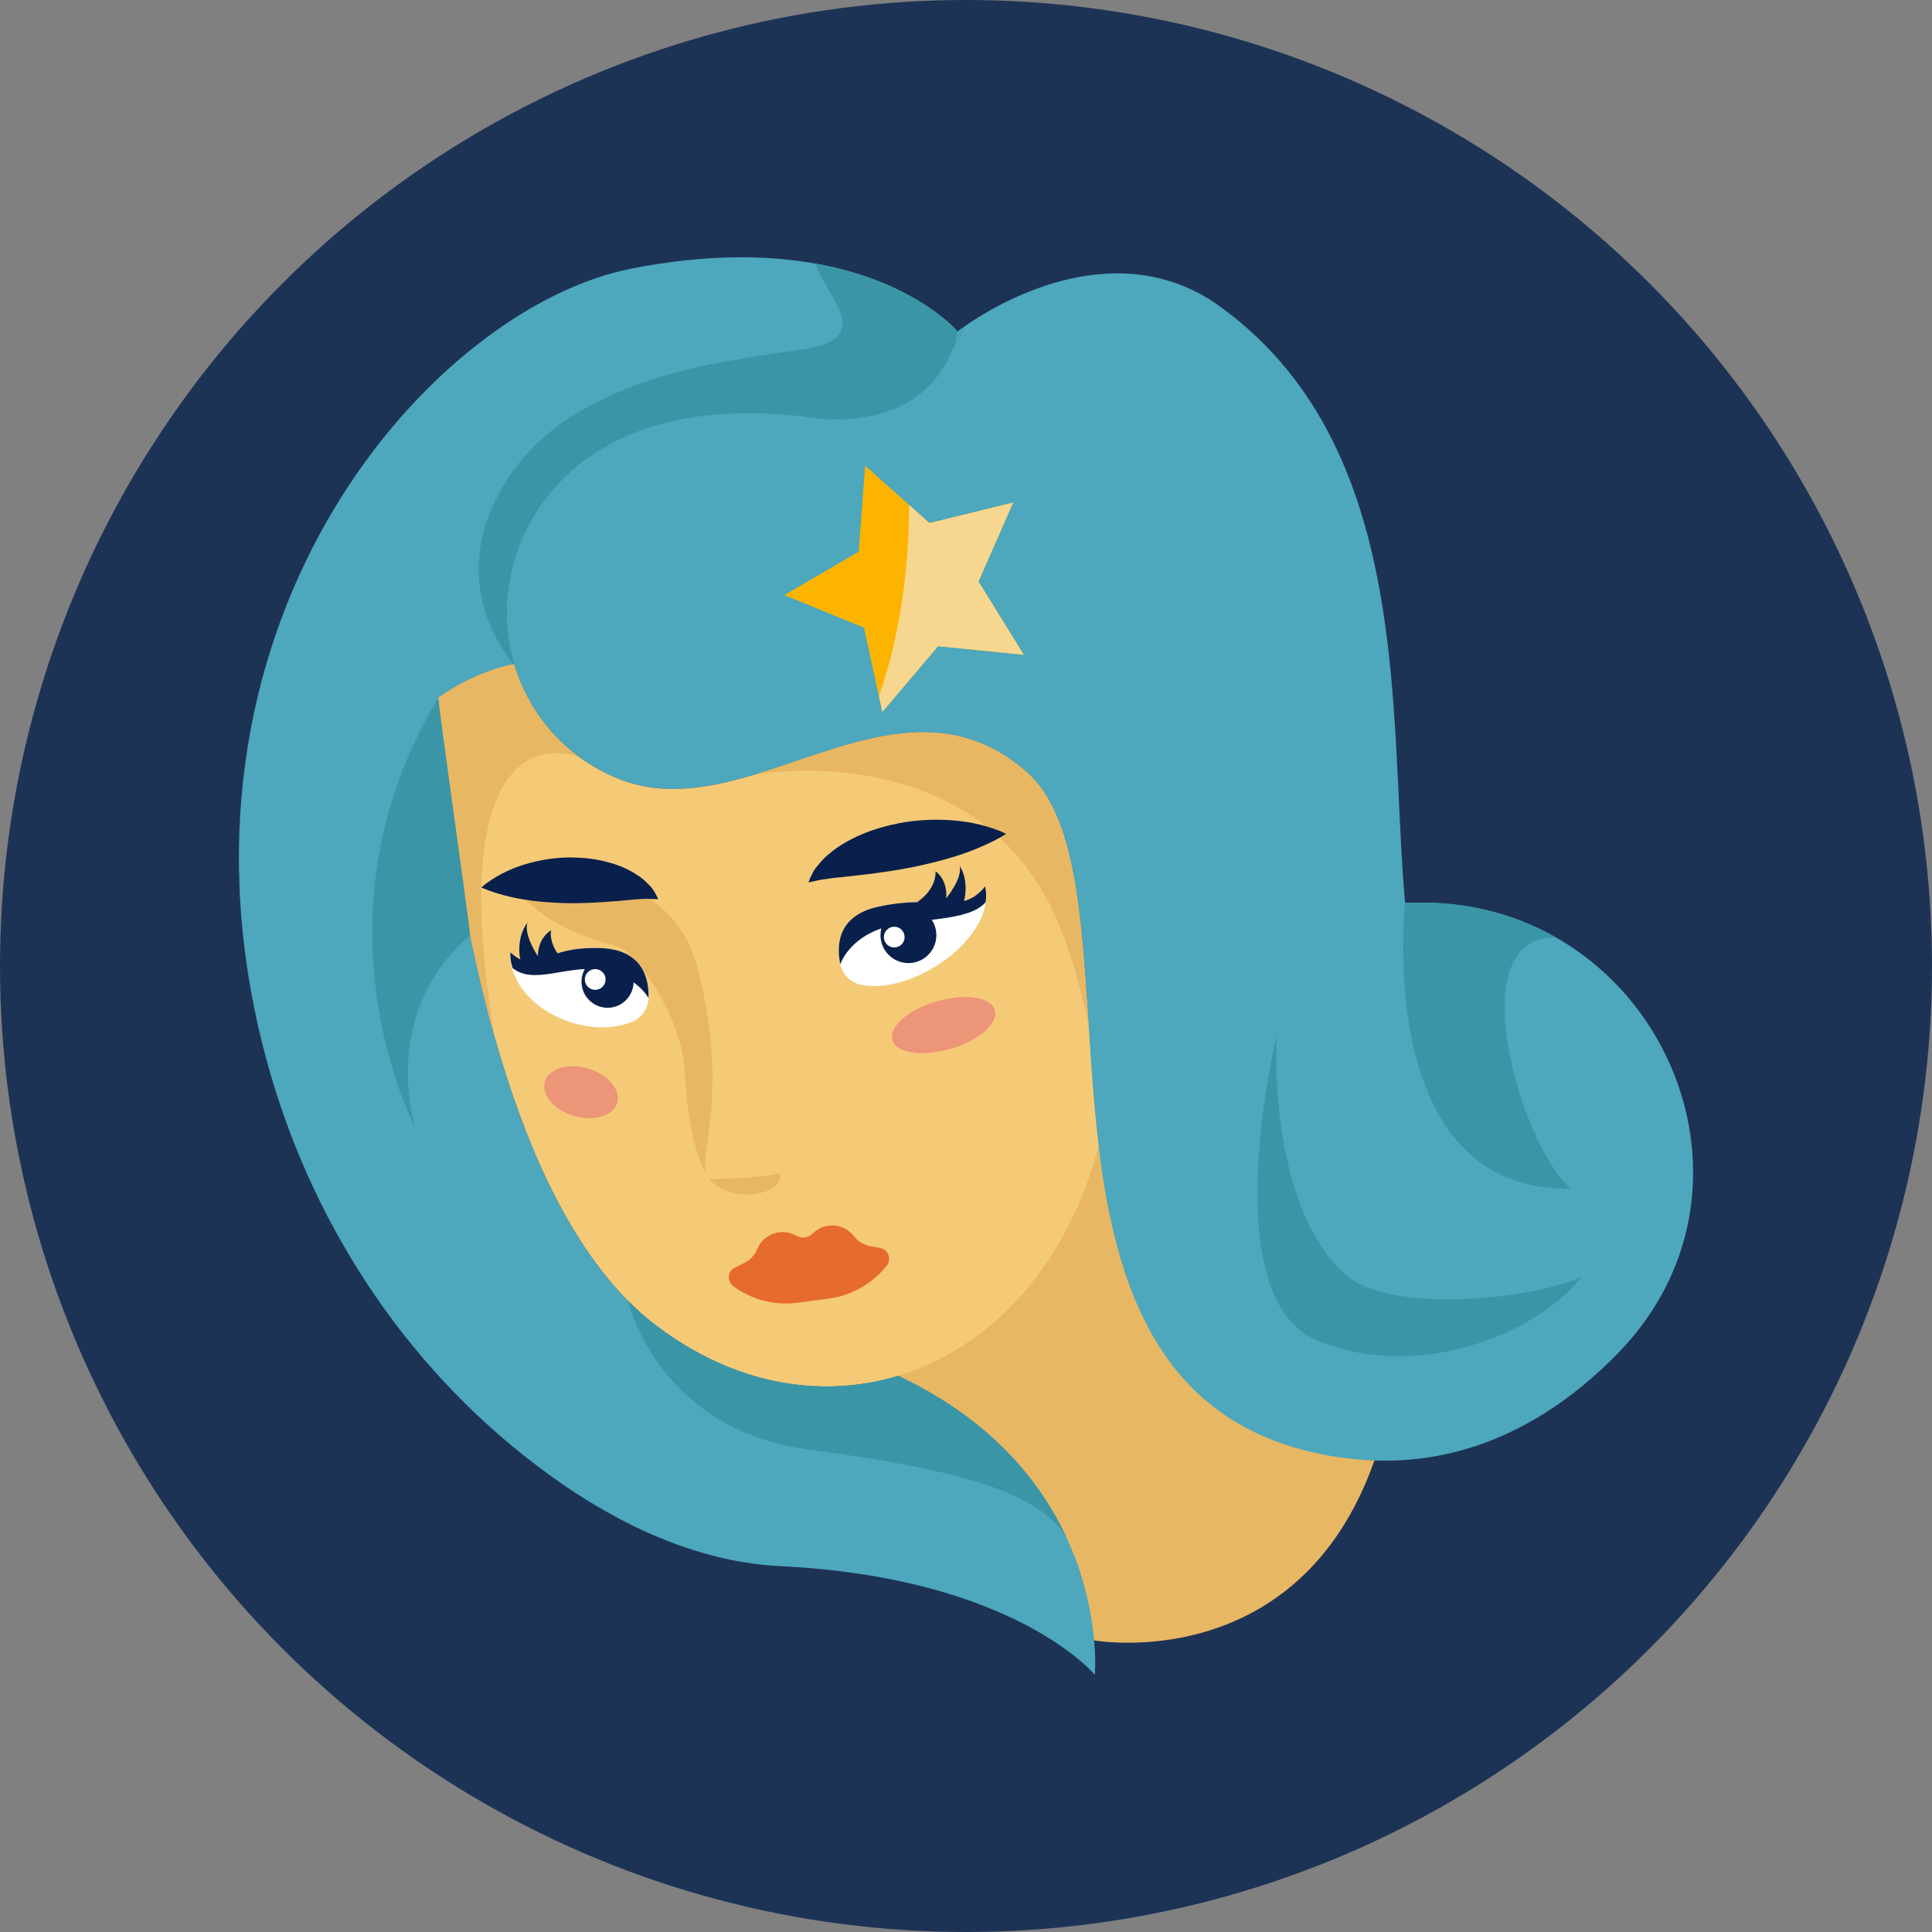
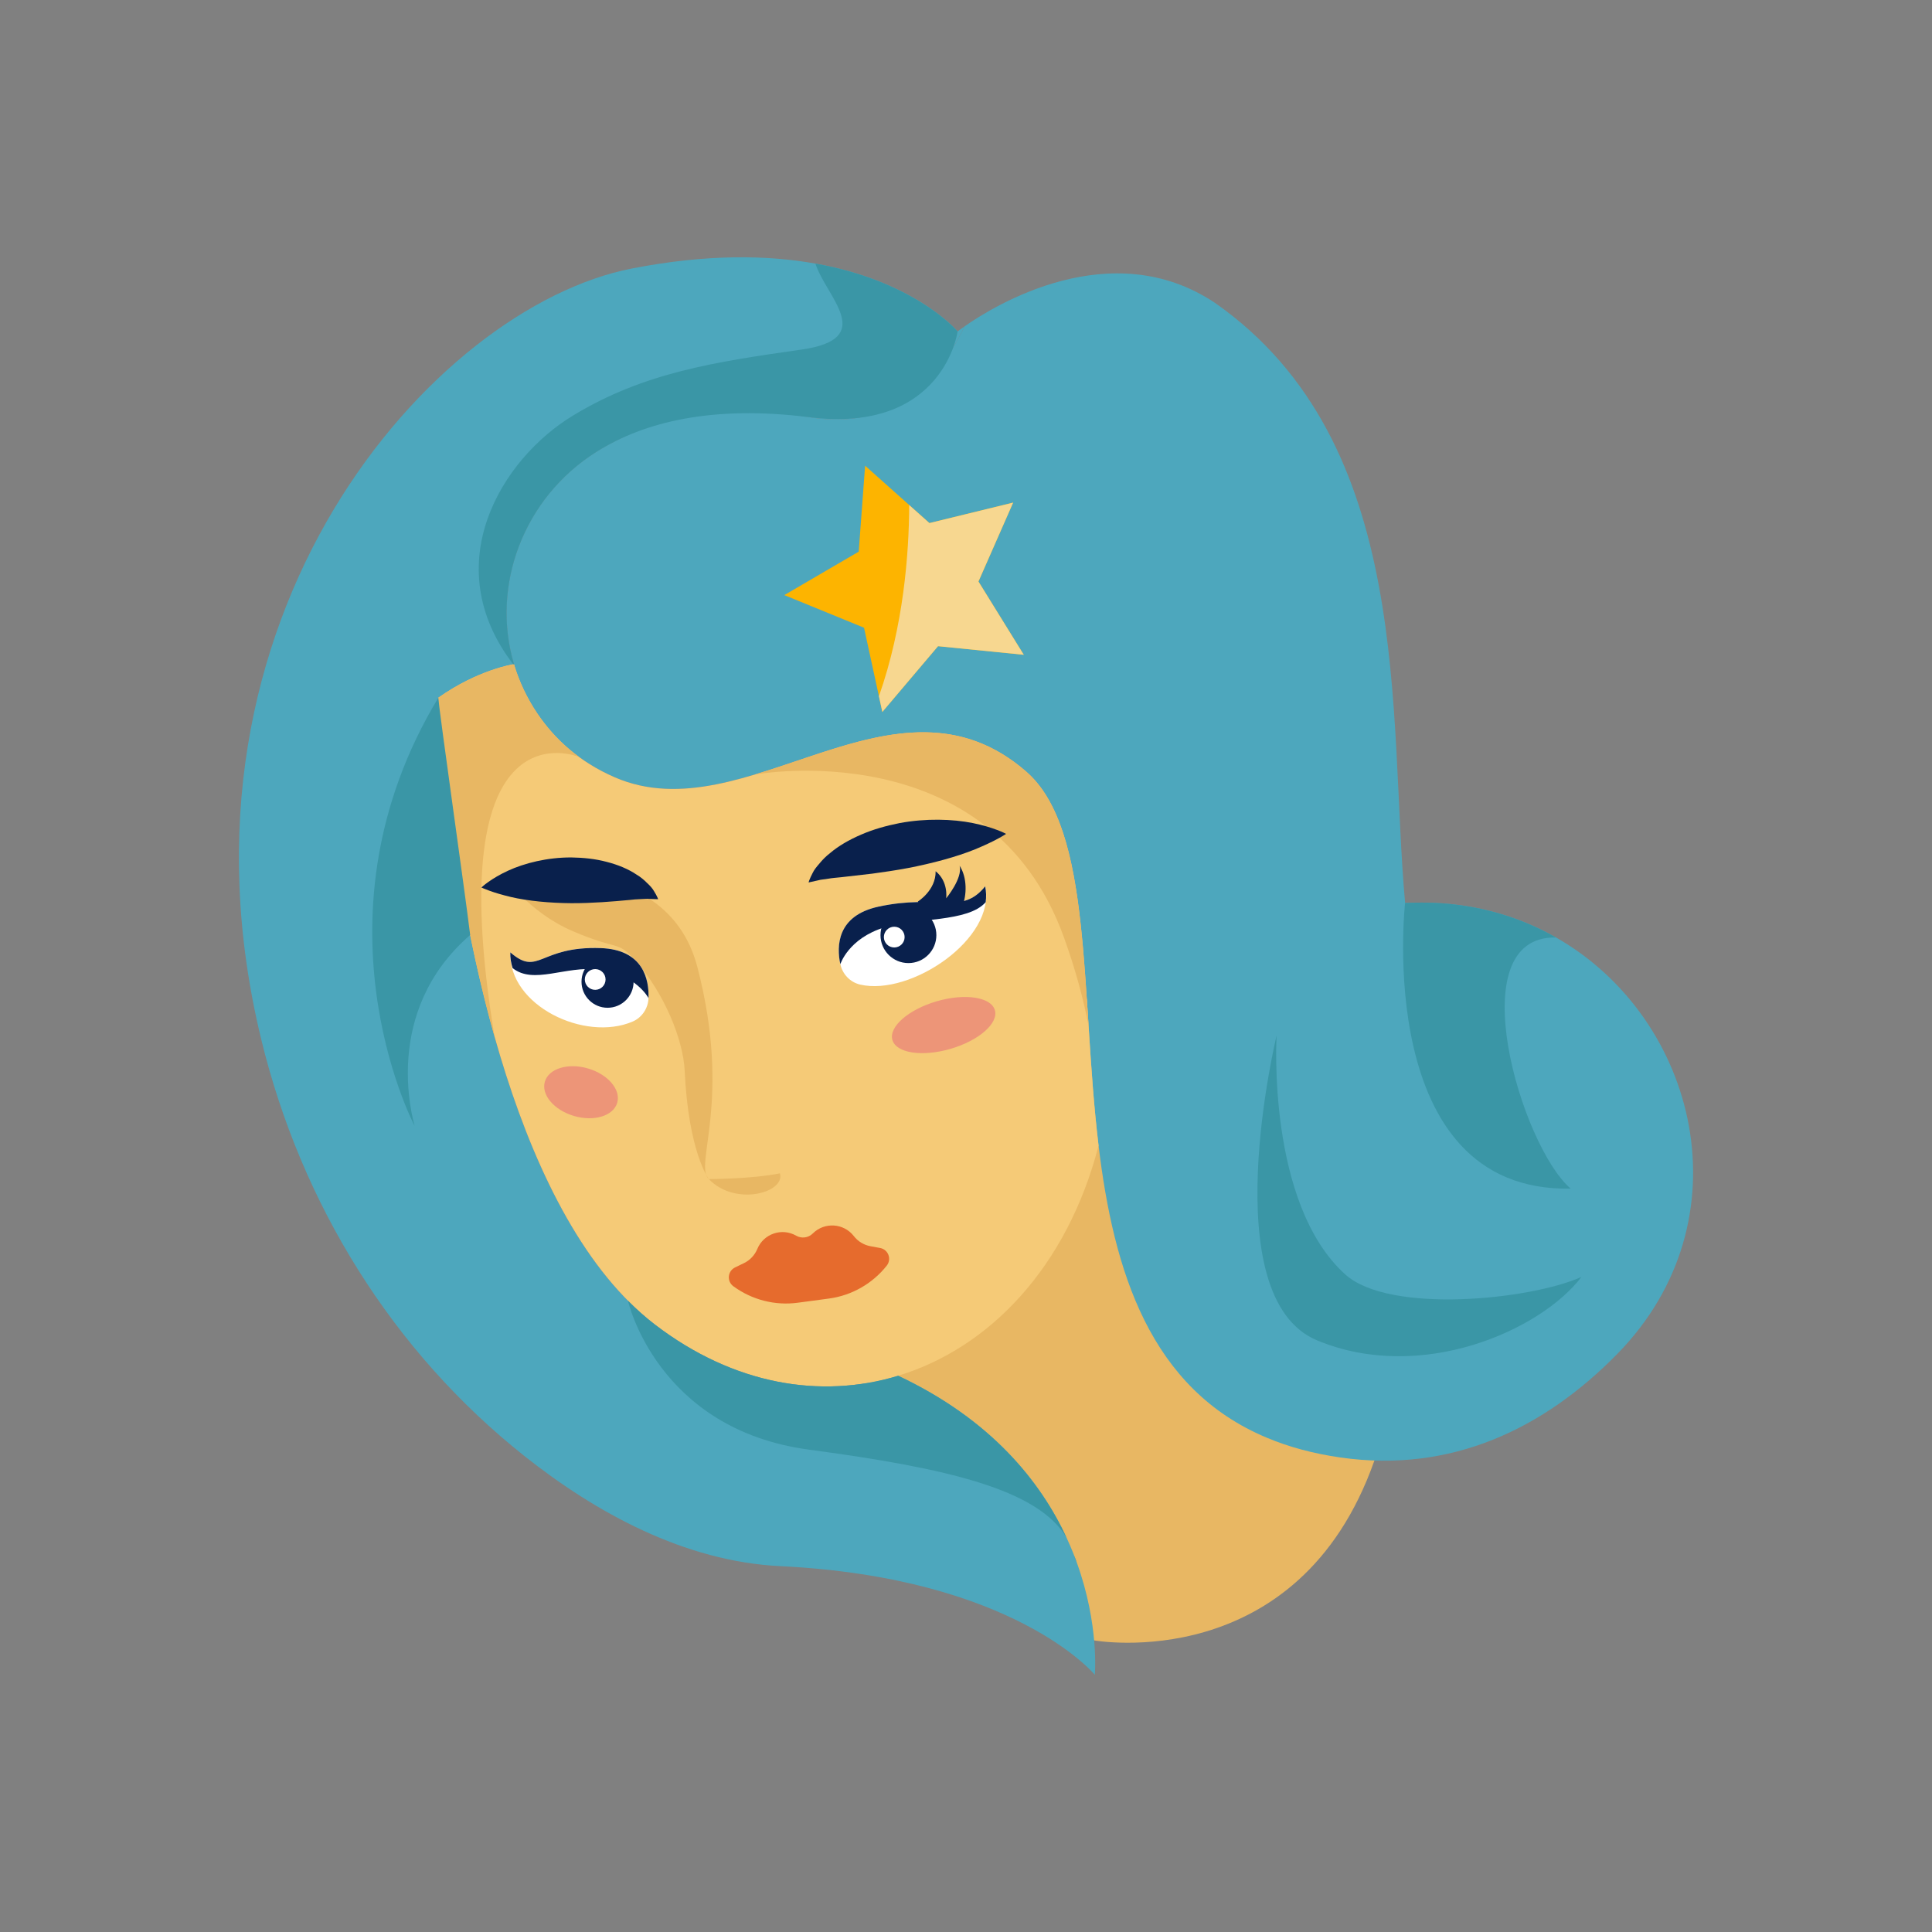
<svg xmlns="http://www.w3.org/2000/svg" version="1.1" id="Layer_1" x="0px" y="0px" width="100px" height="100px" viewBox="0 0 100 100" enable-background="new 0 0 100 100" xml:space="preserve">
  <rect x="0" y="0" width="100" height="100" fill="#808080" stroke="none" />
  <g>
-     <circle fill="#1D3356" cx="50" cy="50" r="50" />
    <g>
      <path fill="#E8B763" d="M56.632,84.907c0,0,10.563,1.893,14.509-9.315s-9.863-25.805-9.863-25.805l-19.132,7.298l3.55,19.528    L56.632,84.907z" />
      <path fill="#4DA7BD" d="M23.146,40.965c0.874,7.263,3.243,20.193,9.355,26.357c0.448,0.453,0.917,0.869,1.406,1.244    c4.078,3.119,8.593,3.854,12.579,2.642h0.002c4.819,2.272,7.374,5.481,8.721,8.39c0.125,0.271,0.24,0.539,0.346,0.803    c0.002,0.004,0.002,0.011,0.004,0.015c0.063,0.155,0.121,0.308,0.176,0.46c1.17,3.23,0.933,5.811,0.933,5.811    s-4.144-5.031-16.273-5.623c-4.98-0.242-9.565-2.78-13.236-5.688c-6.856-5.433-11.577-13.088-13.64-21.589    C8.2,31.886,22.438,15.902,32.701,13.899c3.906-0.763,7.044-0.696,9.506-0.256c2.485,0.443,4.28,1.271,5.474,2.01    c1.254,0.775,1.848,1.458,1.884,1.499c0.002,0.002,0.002,0.002,0.002,0.002s0.128-0.103,0.367-0.266    c-1.584,3.219-4.093,5.381-8.06,4.704c-4.945-0.844-8.513,0.229-11.007,1.797c-3.783,2.383-5.468,6.936-4.265,10.987l-0.036,0.01    c0,0-1.824,0.276-3.878,1.729L23.146,40.965z" />
      <path fill="#4DA7BD" d="M83.715,70.074c-3.803,3.884-8.607,6.184-14.324,5.367c-1.42-0.203-2.681-0.547-3.797-1.015    c-6.089-2.532-7.953-8.657-8.732-15.13c-0.952-7.918-0.283-16.354-3.743-19.36c-6.805-5.918-14.498,3.253-21.302,0.296    c-1.842-0.801-3.122-1.994-4.006-3.307c-0.545-0.808-0.945-1.666-1.207-2.55c-1.204-4.052,0.481-8.604,4.264-10.987    c2.494-1.568,6.062-2.641,11.007-1.797c3.967,0.677,6.476-1.485,8.06-4.705c1.53-1.071,7.57-4.797,12.947-1.213    c10.368,7.257,8.965,21.345,9.846,31.06c0.104,0,0.211-0.002,0.316-0.006c1.461-0.051,2.844,0.107,4.133,0.438    c1.207,0.31,2.336,0.772,3.365,1.361C87.869,52.698,90.488,63.158,83.715,70.074z" />
      <path fill="#F5CA77" d="M53.117,39.938c3.46,3.006,2.791,11.442,3.744,19.36c-1.616,6.249-5.618,10.466-10.373,11.91h-0.002    c-3.986,1.214-8.501,0.479-12.579-2.642c-7.162-5.478-9.823-19.804-10.762-27.603c-0.284-2.352-0.411-4.108-0.458-4.85    c2.054-1.452,3.878-1.729,3.878-1.729l0.036-0.01c0.263,0.884,0.663,1.742,1.207,2.551c0.884,1.312,2.164,2.505,4.006,3.306    C38.619,43.19,46.312,34.021,53.117,39.938z" />
      <path fill="#E8B763" d="M29.972,39.181c-0.903-0.659-1.61-1.434-2.163-2.253c-0.544-0.809-0.944-1.667-1.207-2.551l-0.036,0.01    c0,0-1.824,0.276-3.878,1.729c0.047,0.741,0.174,2.498,0.458,4.85c0.41,3.41,1.15,8.068,2.452,12.688    C22.688,36.115,29.972,39.181,29.972,39.181z" />
      <path fill="#E8B763" d="M55.064,48.505c0.633,1.753,1.021,3.257,1.278,4.575c-0.368-5.744-0.673-10.923-3.227-13.143    c-4.466-3.883-9.314-1.27-14.042,0.151C39.075,40.089,51.218,37.853,55.064,48.505z" />
      <path fill="#3A96A6" d="M22.688,36.115c0.047,0.741,1.364,9.931,1.648,12.281c-4.604,3.987-2.952,9.543-2.878,9.877    C21.32,58.012,15.876,47.391,22.688,36.115z" />
      <path fill="#3A96A6" d="M81.299,61.523c-10.257,0.197-8.572-14.79-8.572-14.79c0.104,0,0.211-0.002,0.316-0.006    c1.461-0.051,2.844,0.107,4.133,0.438c1.207,0.31,2.336,0.772,3.365,1.361C75.479,48.405,78.746,59.35,81.299,61.523z" />
      <path fill="#3A96A6" d="M41.874,21.593c-4.978-0.623-8.513,0.229-11.007,1.797c-3.783,2.383-5.468,6.936-4.265,10.987l-0.036,0.01    c-3.971-5.176-0.598-10.639,3.085-12.873c3.681-2.237,7.359-2.781,11.835-3.42c3.951-0.564,1.272-2.725,0.72-4.45    c2.485,0.443,4.28,1.271,5.474,2.01c1.254,0.775,1.848,1.458,1.884,1.499c0.002,0.002,0.002,0.002,0.002,0.002    S48.851,22.467,41.874,21.593z" />
      <path fill="#3A96A6" d="M66.077,53.6c0,0-3.288,13.547,2.104,15.781c5.392,2.235,11.571-0.525,13.676-3.288    c-2.631,1.185-9.943,1.935-12.229-0.131C65.551,62.279,66.077,53.6,66.077,53.6z" />
      <path fill="#3A96A6" d="M55.21,79.598c-1.466-2.502-6.162-3.606-13.329-4.563c-7.89-1.053-9.379-7.713-9.379-7.713    c0.448,0.453,0.917,0.869,1.406,1.244c4.078,3.119,8.593,3.854,12.579,2.642h0.002C51.309,73.48,53.861,76.689,55.21,79.598z" />
      <path fill="#3A96A6" d="M55.734,80.874c-0.063-0.112-0.118-0.265-0.176-0.46C55.622,80.57,55.68,80.723,55.734,80.874z" />
      <path fill="#E66B2D" d="M45.898,65.509L45.898,65.509c0.267-0.336,0.079-0.835-0.342-0.913l-0.5-0.092    c-0.343-0.063-0.65-0.25-0.863-0.525l0,0c-0.522-0.674-1.519-0.737-2.123-0.135l0,0c-0.228,0.229-0.58,0.274-0.86,0.115l0,0    c-0.741-0.424-1.686-0.102-2.012,0.688l0,0c-0.134,0.321-0.38,0.584-0.694,0.734l-0.458,0.221    c-0.386,0.188-0.436,0.717-0.09,0.972l0,0c0.961,0.706,2.159,1.015,3.342,0.854l1.601-0.214    C44.083,67.057,45.158,66.443,45.898,65.509z" />
-       <path fill="#FFFFFF" d="M44.518,50.961c-0.514-0.121-0.912-0.537-1.021-1.053c-0.198-0.935-0.184-2.515,1.978-2.981    c3.13-0.675,4.288,0.469,5.519-1.051C51.568,48.573,47.144,51.573,44.518,50.961z" />
+       <path fill="#FFFFFF" d="M44.518,50.961c-0.514-0.121-0.912-0.537-1.021-1.053c-0.198-0.935-0.184-2.515,1.978-2.981    c3.13-0.675,4.288,0.469,5.519-1.051C51.568,48.573,47.144,51.573,44.518,50.961" />
      <path fill="#09204C" d="M47.509,46.662c0,0,0.937-0.578,0.919-1.567c0.674,0.537,0.545,1.402,0.545,1.402s0.865-1.042,0.698-1.684    c0.4,0.615,0.369,1.525,0.14,2.091c-0.25,0.173-2.031,0.342-2.031,0.342L47.509,46.662z" />
      <circle fill="#09204C" cx="47.02" cy="48.403" r="1.446" />
      <path fill="#E8B763" d="M36.687,61.029c-0.789-0.723,1.216-4.043-0.592-10.979c-1.623-6.228-9.994-4.734-9.994-4.734    s1.205,1.874,3.542,2.879c2.367,1.02,2.3,0.477,3.182,1.453c1.576,1.743,2.541,4.2,2.613,5.761    C35.634,59.648,36.687,61.029,36.687,61.029z" />
      <path fill="#09204C" d="M45.787,47.999c1.646-0.5,4.315-0.254,5.232-1.302c0.035-0.275,0.03-0.55-0.027-0.821    c-1.23,1.52-2.388,0.376-5.519,1.051c-2.161,0.467-2.176,2.047-1.978,2.981C43.496,49.908,43.91,48.569,45.787,47.999z" />
      <g>
        <path fill="#FFFFFF" d="M32.745,52.876c0.485-0.208,0.804-0.688,0.821-1.215c0.032-0.954-0.259-2.508-2.469-2.589     c-3.2-0.115-3.207,1.501-4.685,0.221C26.319,52.051,30.267,53.939,32.745,52.876z" />
-         <path fill="#09204C" d="M29.284,49.799c0,0-0.877-0.665-0.766-1.648c-0.722,0.471-0.676,1.344-0.676,1.344     s-0.761-1.12-0.534-1.743c-0.457,0.575-0.513,1.484-0.339,2.069c0.232,0.195,1.983,0.286,1.983,0.286L29.284,49.799z" />
        <circle fill="#09204C" cx="31.447" cy="50.814" r="1.348" />
        <path fill="#09204C" d="M30.977,50.183c-1.708-0.203-3.36,0.795-4.446-0.076c-0.083-0.264-0.127-0.535-0.118-0.813     c1.478,1.28,1.484-0.336,4.685-0.221c2.209,0.081,2.5,1.635,2.469,2.589C33.566,51.661,32.925,50.416,30.977,50.183z" />
      </g>
      <g>
        <path fill="#09204C" d="M24.918,45.937c0,0,0.127-0.125,0.364-0.291c0.236-0.169,0.582-0.379,1.01-0.577     c0.854-0.395,2.048-0.694,3.283-0.688c0.617,0.009,1.239,0.072,1.822,0.228c0.58,0.148,1.117,0.368,1.546,0.657     c0.214,0.126,0.399,0.283,0.551,0.438c0.155,0.142,0.274,0.275,0.355,0.417c0.166,0.265,0.217,0.421,0.217,0.421     s-0.194-0.002-0.457-0.016c-0.123-0.017-0.298,0.011-0.47,0.012c-0.17,0.002-0.363,0.022-0.577,0.046     c-0.825,0.076-1.889,0.169-2.995,0.165c-1.103-0.008-2.242-0.113-3.128-0.322c-0.443-0.106-0.822-0.219-1.091-0.317     C25.08,46.014,24.918,45.937,24.918,45.937z" />
      </g>
      <g>
        <path fill="#09204C" d="M52.075,43.162c0,0-0.163,0.109-0.444,0.259c-0.281,0.153-0.683,0.342-1.16,0.539     c-0.956,0.39-2.226,0.73-3.482,0.971c-0.627,0.119-1.258,0.209-1.843,0.289c-0.59,0.067-1.141,0.13-1.613,0.185     c-0.243,0.024-0.469,0.041-0.661,0.076c-0.191,0.038-0.393,0.041-0.526,0.085c-0.288,0.069-0.496,0.108-0.496,0.108     s0.048-0.176,0.208-0.481c0.076-0.164,0.198-0.316,0.352-0.492c0.15-0.188,0.335-0.375,0.555-0.546     c0.435-0.37,0.992-0.692,1.609-0.956c0.618-0.27,1.295-0.459,1.978-0.594c1.369-0.258,2.758-0.213,3.796-0.004     c0.52,0.104,0.952,0.239,1.253,0.354C51.904,43.066,52.075,43.162,52.075,43.162z" />
      </g>
      <polygon fill="#FDB400" points="44.778,24.105 48.107,27.074 52.439,26.016 50.645,30.099 52.99,33.891 48.553,33.445     45.67,36.849 44.722,32.491 40.595,30.802 44.447,28.554   " />
      <path fill="#F7D790" d="M45.67,36.849l2.882-3.403l4.438,0.445l-2.346-3.792l1.795-4.083l-4.333,1.059l-1.046-0.933    c-0.009,2.483-0.286,6.247-1.567,9.894L45.67,36.849z" />
      <path fill="#E8B763" d="M36.687,61.029c0,0,2.203,0,3.682-0.297C40.665,61.721,38.07,62.467,36.687,61.029z" />
      <circle fill="#FFFFFF" cx="30.807" cy="50.697" r="0.537" />
      <circle fill="#FFFFFF" cx="46.286" cy="48.504" r="0.537" />
      <ellipse transform="matrix(-0.28 -0.96 0.96 -0.28 11.58 114.815)" fill="#ED9578" cx="48.854" cy="53.064" rx="1.282" ry="2.762" />
      <ellipse transform="matrix(-0.28 0.96 -0.96 -0.28 92.798 43.495)" fill="#ED9578" cx="30.08" cy="56.564" rx="1.282" ry="1.951" />
    </g>
  </g>
</svg>